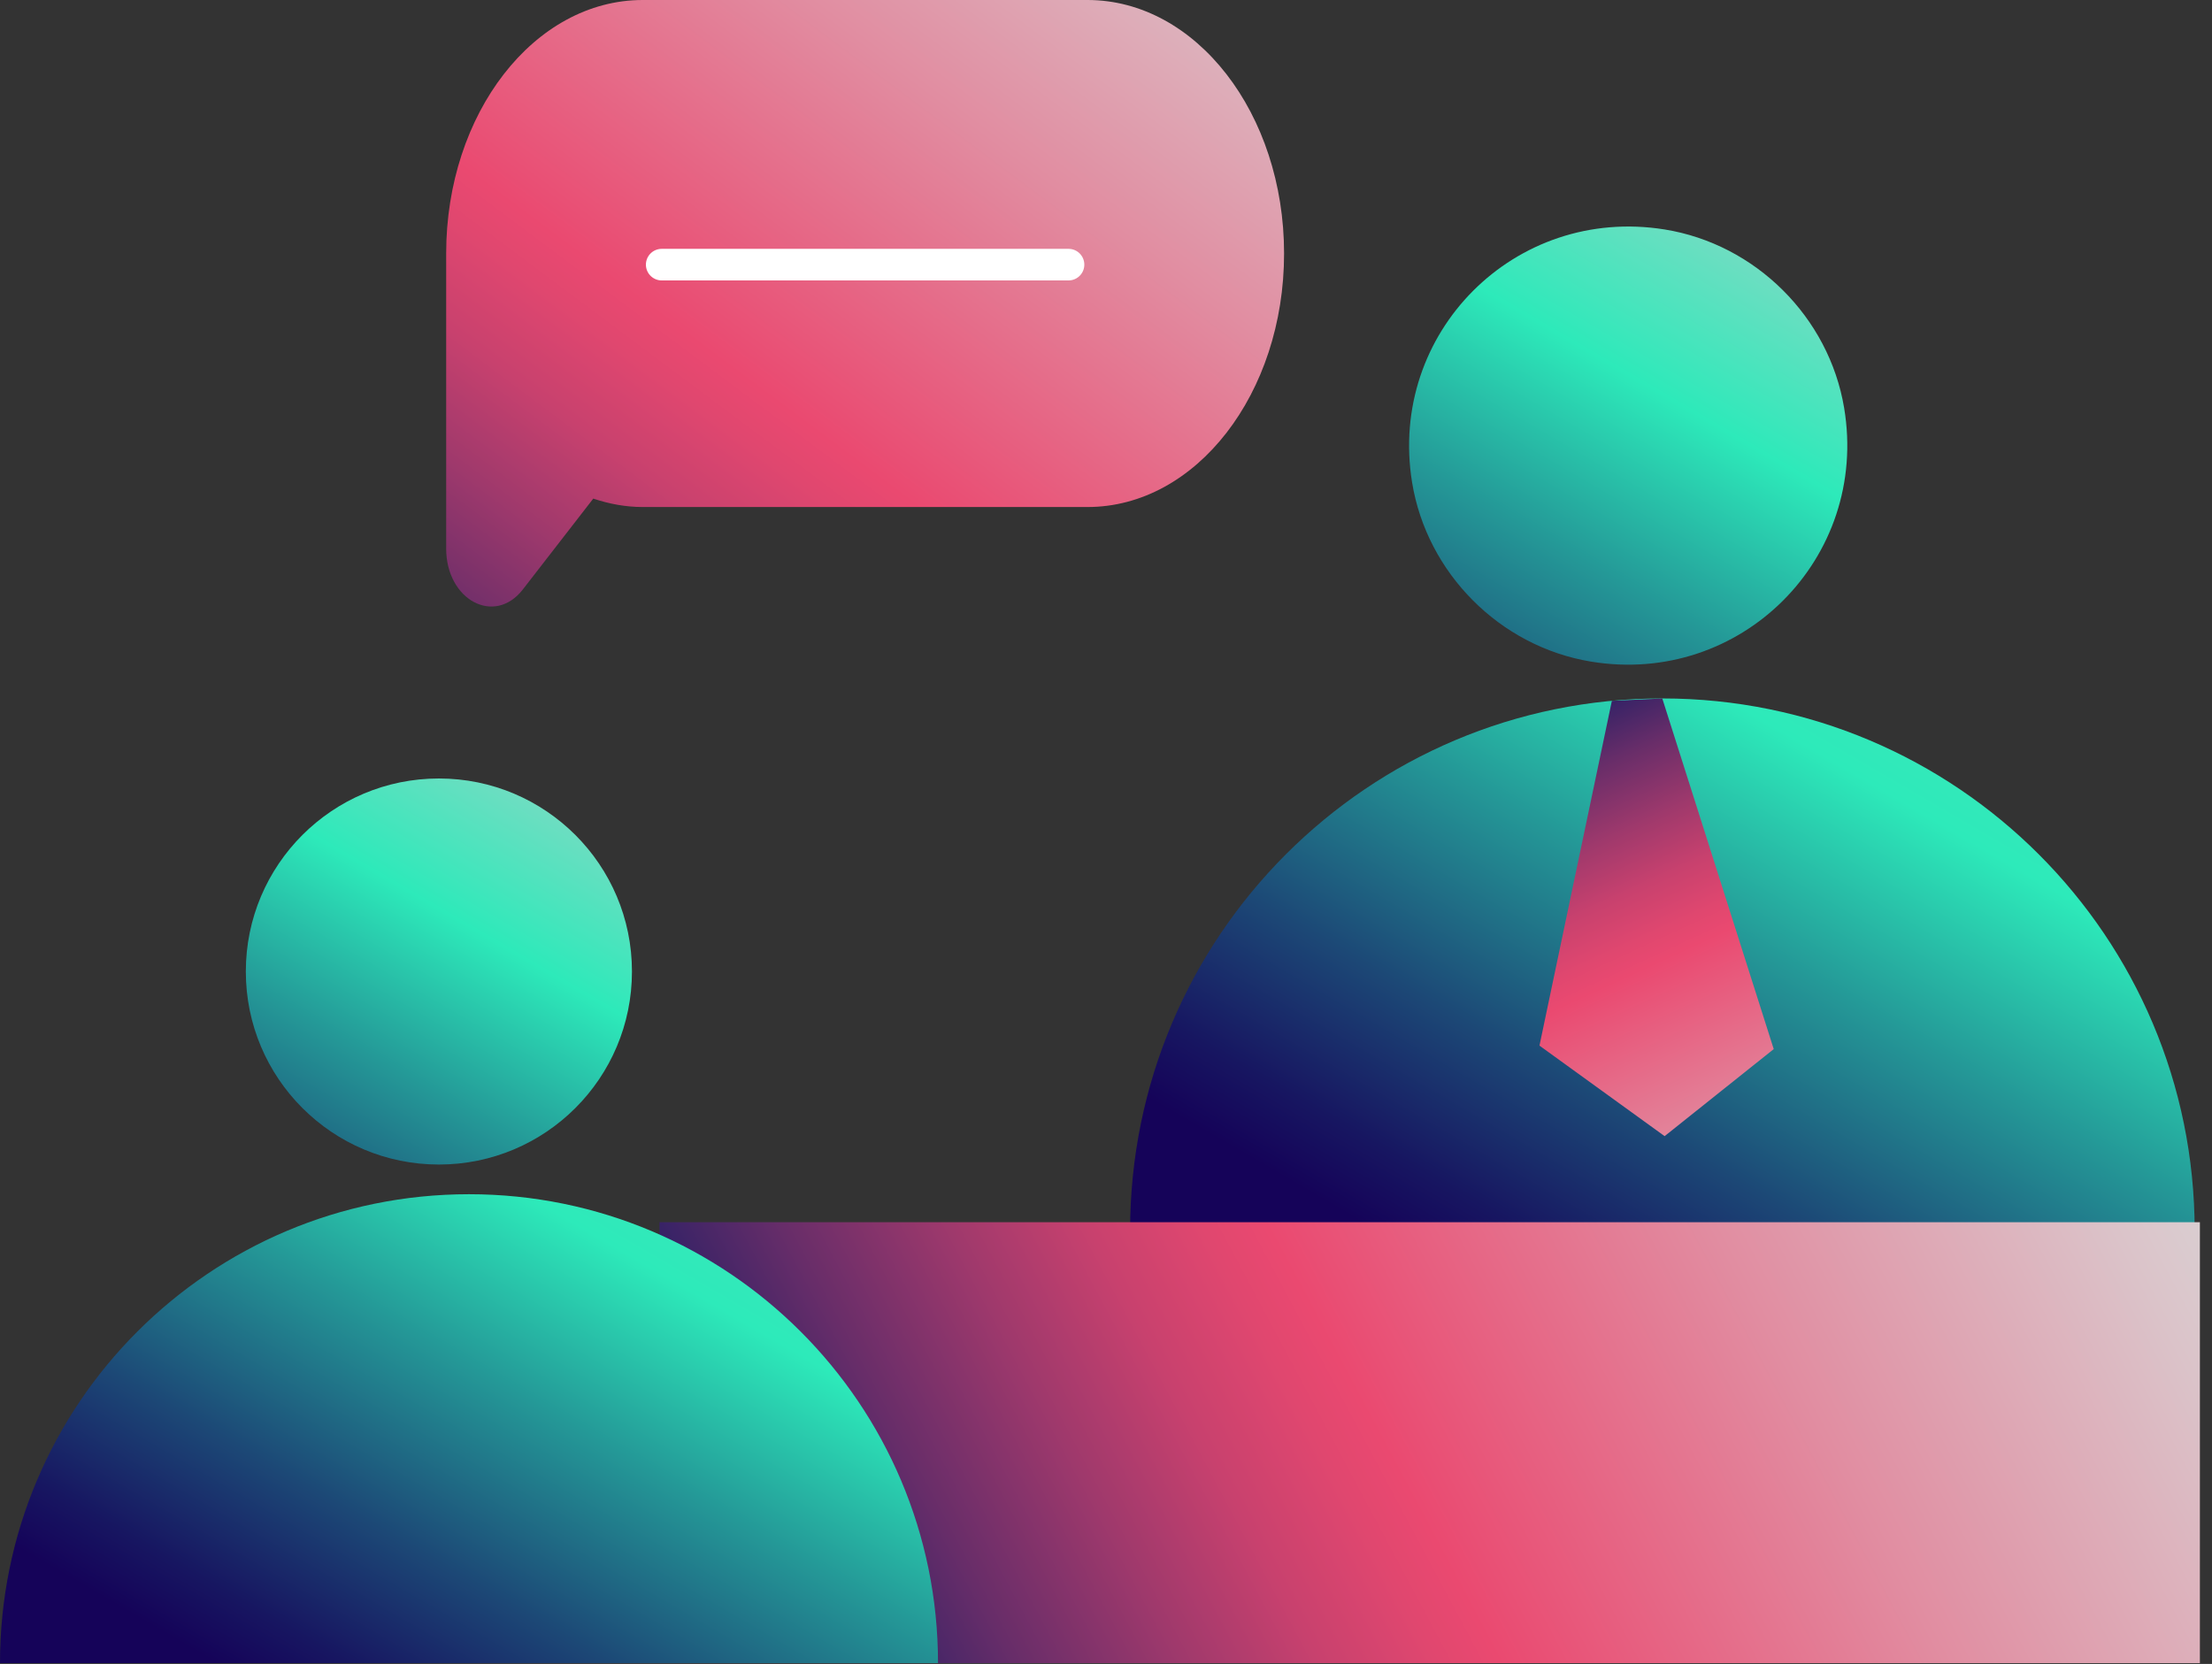
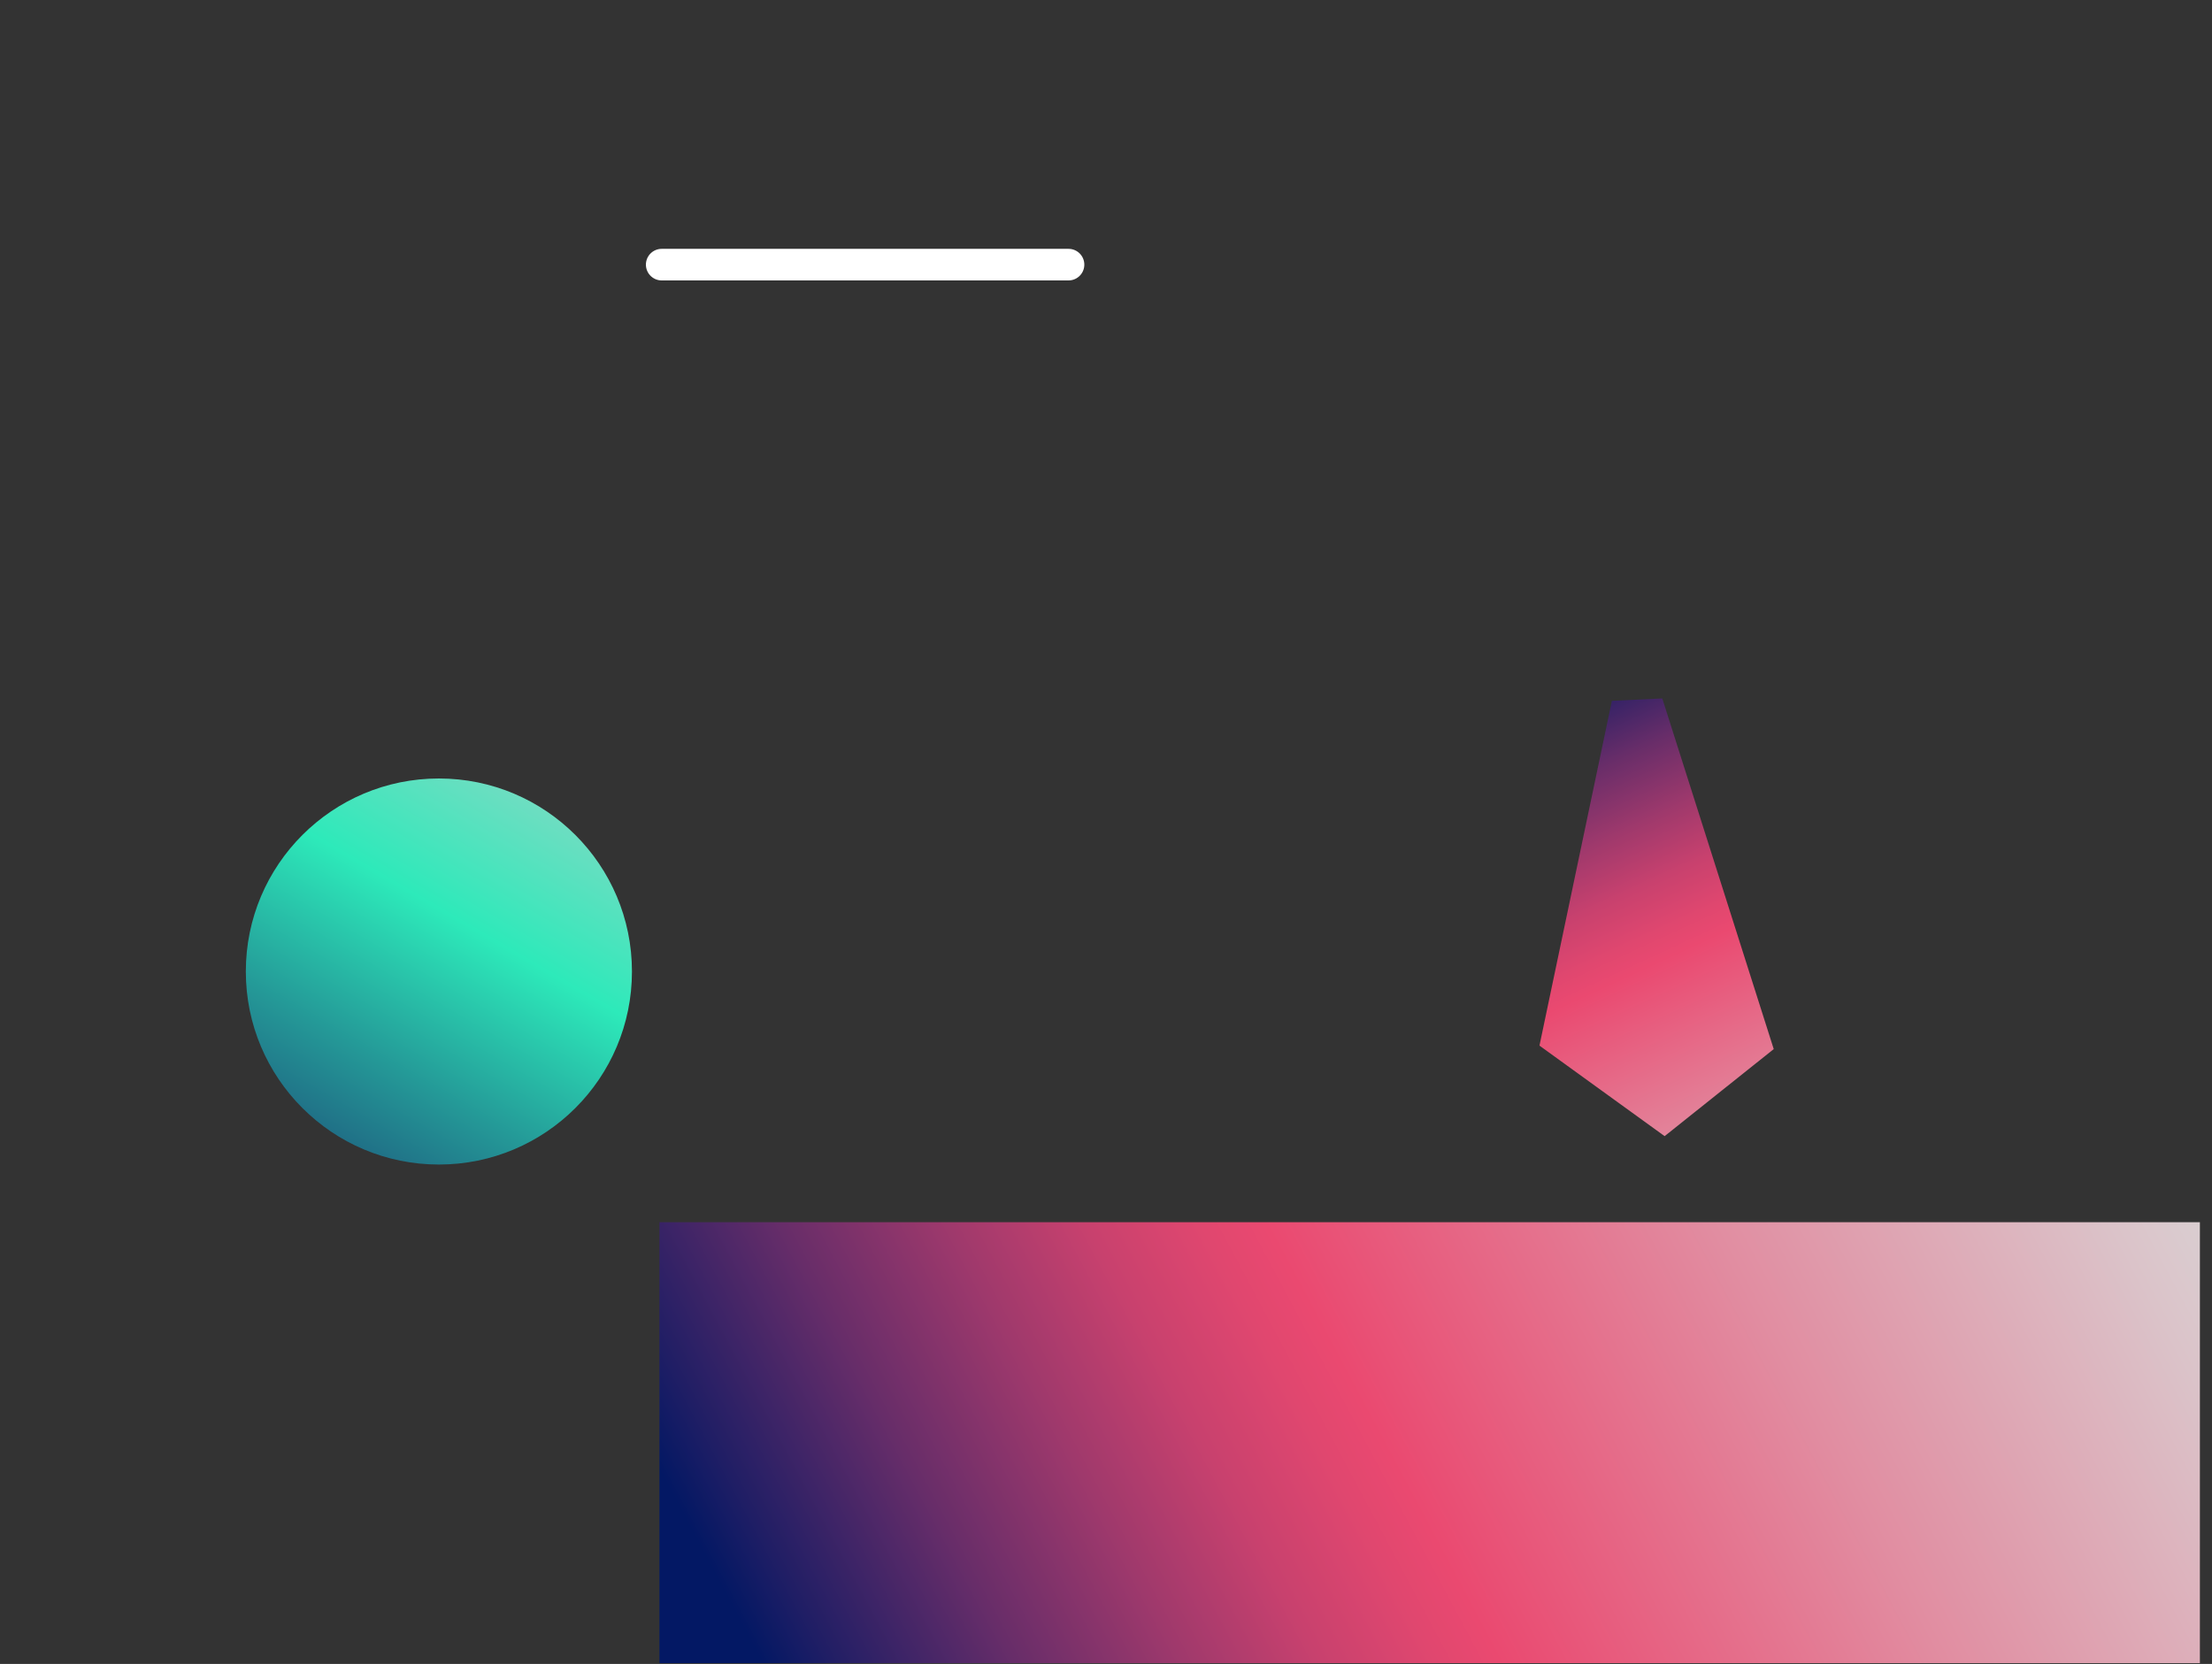
<svg xmlns="http://www.w3.org/2000/svg" width="105" height="79" viewBox="0 0 105 79" fill="none">
  <rect x="0" y="0" width="105" height="79" fill="#333333" stroke="none" />
-   <path d="M51.623 0H30.509C25.356 0 21.179 5.389 21.179 12.036V26.041C21.179 28.491 23.475 29.718 24.818 27.986L28.162 23.672C28.913 23.924 29.697 24.072 30.51 24.072H51.623C56.776 24.072 60.953 18.683 60.953 12.036C60.953 5.389 56.776 0 51.623 0Z" fill="url(#paint0_linear_374_1912)" />
  <path d="M31.41 12.564H50.721" stroke="white" stroke-width="1.5" stroke-linecap="round" stroke-linejoin="round" />
-   <path d="M75.496 31.407C82.629 32.601 88.731 26.507 87.538 19.366C86.819 15.055 83.331 11.588 79.017 10.894C71.909 9.753 65.877 15.802 67.029 22.902C67.728 27.208 71.192 30.688 75.496 31.407Z" fill="url(#paint1_linear_374_1912)" />
-   <path d="M104.177 58.428C104.177 44.472 92.867 33.16 78.905 33.16C64.943 33.16 53.644 44.472 53.644 58.428H104.177Z" fill="url(#paint2_linear_374_1912)" />
  <path d="M76.513 33.273L73.076 49.643L79.017 53.941L84.196 49.808L78.906 33.161L76.513 33.273Z" fill="url(#paint3_linear_374_1912)" />
  <path d="M104.425 58.027H31.303V78.961H104.425V58.027Z" fill="url(#paint4_linear_374_1912)" />
  <path d="M20.833 55.289C25.895 55.289 29.998 51.186 29.998 46.124C29.998 41.063 25.895 36.96 20.833 36.96C15.772 36.96 11.669 41.063 11.669 46.124C11.669 51.186 15.772 55.289 20.833 55.289Z" fill="url(#paint5_linear_374_1912)" />
-   <path d="M44.526 78.961C44.526 66.666 34.558 56.698 22.263 56.698C9.967 56.698 0 66.666 0 78.961H44.526Z" fill="url(#paint6_linear_374_1912)" />
  <defs>
    <linearGradient id="paint0_linear_374_1912" x1="-6.359" y1="75.472" x2="107.935" y2="-77.407" gradientUnits="userSpaceOnUse">
      <stop offset="0.232" stop-color="#031864" />
      <stop offset="0.245" stop-color="#201E65" />
      <stop offset="0.28" stop-color="#672D69" />
      <stop offset="0.312" stop-color="#9F396C" />
      <stop offset="0.338" stop-color="#C8416E" />
      <stop offset="0.36" stop-color="#E0476F" />
      <stop offset="0.372" stop-color="#EA4970" />
      <stop offset="0.457" stop-color="#E18DA1" />
      <stop offset="0.533" stop-color="#DBC3C9" />
      <stop offset="0.569" stop-color="#D9D9D9" />
    </linearGradient>
    <linearGradient id="paint1_linear_374_1912" x1="116.852" y1="-46.827" x2="20.671" y2="118.438" gradientUnits="userSpaceOnUse">
      <stop offset="0.251" stop-color="#FCC4D3" />
      <stop offset="0.267" stop-color="#EDC6D1" />
      <stop offset="0.298" stop-color="#C5CDCC" />
      <stop offset="0.342" stop-color="#86D9C4" />
      <stop offset="0.395" stop-color="#2FE9BA" />
      <stop offset="0.396" stop-color="#2DEABA" />
      <stop offset="0.442" stop-color="#249897" />
      <stop offset="0.49" stop-color="#1C4876" />
      <stop offset="0.524" stop-color="#171661" />
      <stop offset="0.54" stop-color="#150359" />
    </linearGradient>
    <linearGradient id="paint2_linear_374_1912" x1="119.873" y1="-15.364" x2="48.156" y2="107.857" gradientUnits="userSpaceOnUse">
      <stop offset="0.255" stop-color="#FCC4D3" />
      <stop offset="0.282" stop-color="#CECCCD" />
      <stop offset="0.319" stop-color="#95D6C6" />
      <stop offset="0.354" stop-color="#68DFC1" />
      <stop offset="0.385" stop-color="#47E5BD" />
      <stop offset="0.41" stop-color="#34E8BA" />
      <stop offset="0.428" stop-color="#2DEABA" />
      <stop offset="0.495" stop-color="#249897" />
      <stop offset="0.565" stop-color="#1C4876" />
      <stop offset="0.615" stop-color="#171661" />
      <stop offset="0.64" stop-color="#150359" />
    </linearGradient>
    <linearGradient id="paint3_linear_374_1912" x1="61.762" y1="10.616" x2="105.634" y2="105.551" gradientUnits="userSpaceOnUse">
      <stop offset="0.232" stop-color="#031864" />
      <stop offset="0.245" stop-color="#201E65" />
      <stop offset="0.28" stop-color="#672D69" />
      <stop offset="0.312" stop-color="#9F396C" />
      <stop offset="0.338" stop-color="#C8416E" />
      <stop offset="0.36" stop-color="#E0476F" />
      <stop offset="0.372" stop-color="#EA4970" />
      <stop offset="0.457" stop-color="#E18DA1" />
      <stop offset="0.533" stop-color="#DBC3C9" />
      <stop offset="0.569" stop-color="#D9D9D9" />
    </linearGradient>
    <linearGradient id="paint4_linear_374_1912" x1="-6.22" y1="108.047" x2="188.171" y2="4.263" gradientUnits="userSpaceOnUse">
      <stop offset="0.232" stop-color="#031864" />
      <stop offset="0.245" stop-color="#201E65" />
      <stop offset="0.28" stop-color="#672D69" />
      <stop offset="0.312" stop-color="#9F396C" />
      <stop offset="0.338" stop-color="#C8416E" />
      <stop offset="0.36" stop-color="#E0476F" />
      <stop offset="0.372" stop-color="#EA4970" />
      <stop offset="0.457" stop-color="#E18DA1" />
      <stop offset="0.533" stop-color="#DBC3C9" />
      <stop offset="0.569" stop-color="#D9D9D9" />
    </linearGradient>
    <linearGradient id="paint5_linear_374_1912" x1="55.663" y1="-13.718" x2="-29.005" y2="131.754" gradientUnits="userSpaceOnUse">
      <stop offset="0.251" stop-color="#FCC4D3" />
      <stop offset="0.267" stop-color="#EDC6D1" />
      <stop offset="0.298" stop-color="#C5CDCC" />
      <stop offset="0.342" stop-color="#86D9C4" />
      <stop offset="0.395" stop-color="#2FE9BA" />
      <stop offset="0.396" stop-color="#2DEABA" />
      <stop offset="0.442" stop-color="#249897" />
      <stop offset="0.49" stop-color="#1C4876" />
      <stop offset="0.524" stop-color="#171661" />
      <stop offset="0.54" stop-color="#150359" />
    </linearGradient>
    <linearGradient id="paint6_linear_374_1912" x1="58.355" y1="13.942" x2="-4.833" y2="122.507" gradientUnits="userSpaceOnUse">
      <stop offset="0.255" stop-color="#FCC4D3" />
      <stop offset="0.282" stop-color="#CECCCD" />
      <stop offset="0.319" stop-color="#95D6C6" />
      <stop offset="0.354" stop-color="#68DFC1" />
      <stop offset="0.385" stop-color="#47E5BD" />
      <stop offset="0.41" stop-color="#34E8BA" />
      <stop offset="0.428" stop-color="#2DEABA" />
      <stop offset="0.495" stop-color="#249897" />
      <stop offset="0.565" stop-color="#1C4876" />
      <stop offset="0.615" stop-color="#171661" />
      <stop offset="0.64" stop-color="#150359" />
    </linearGradient>
  </defs>
</svg>